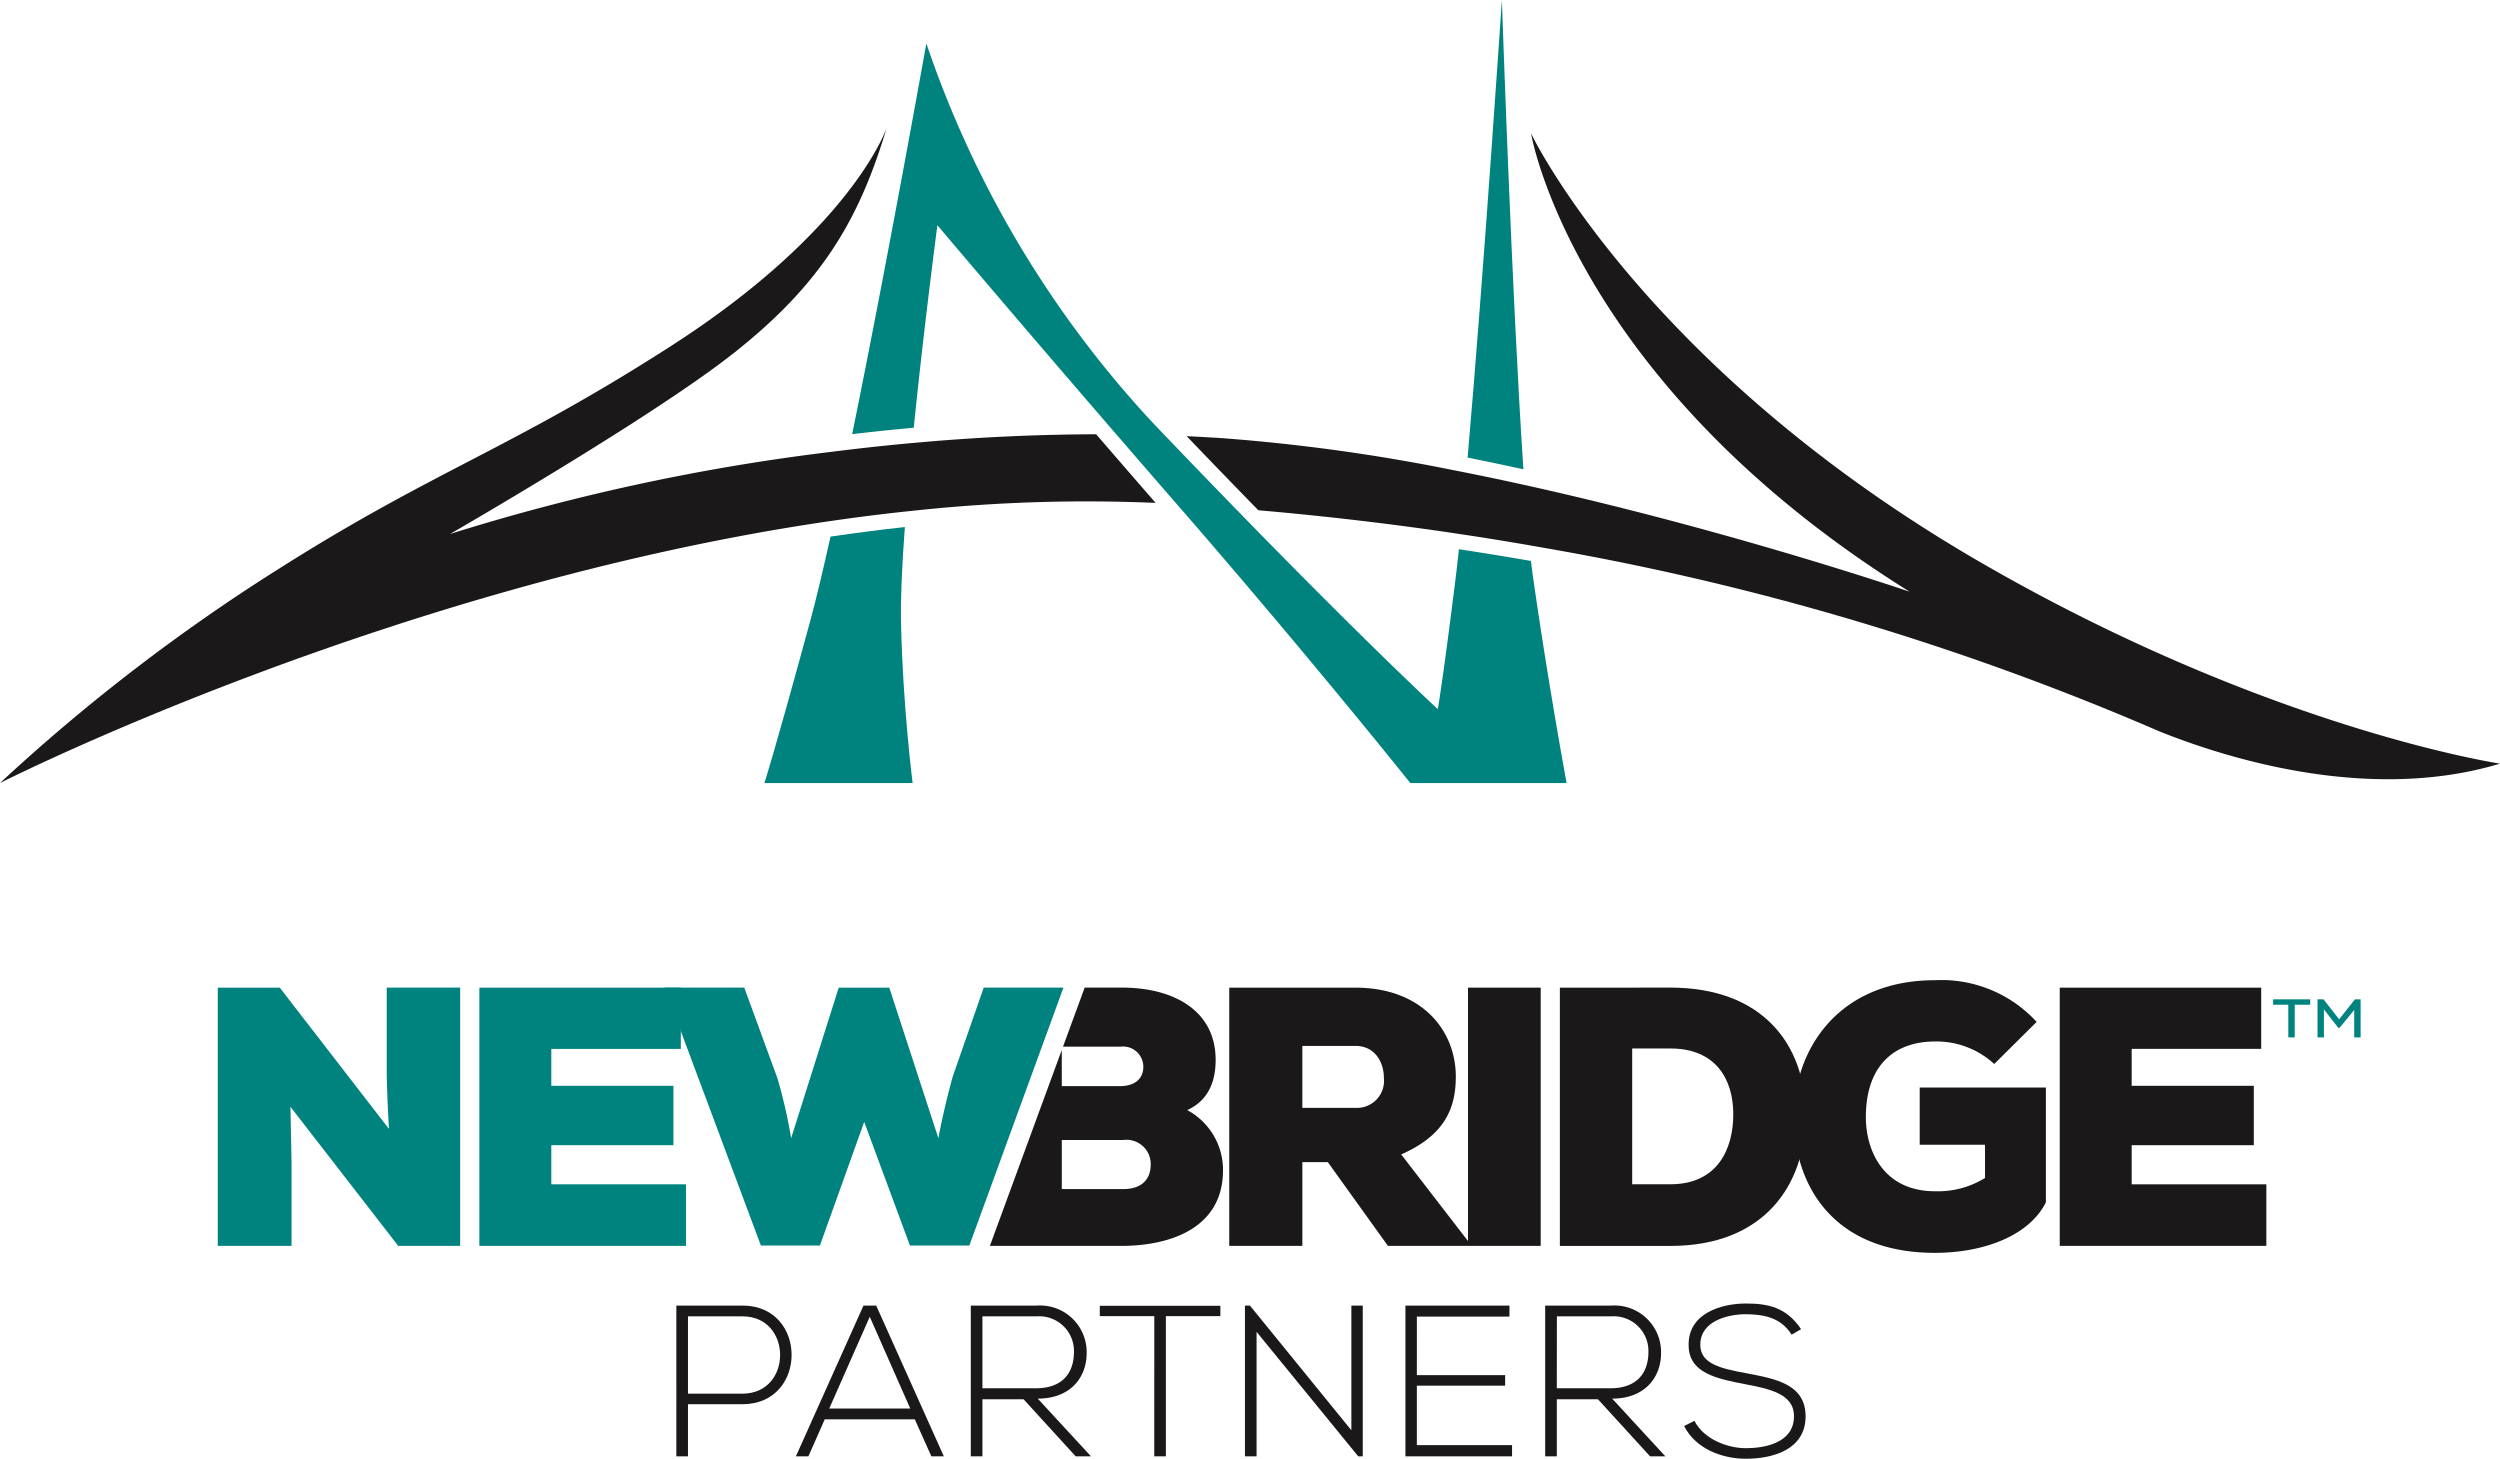
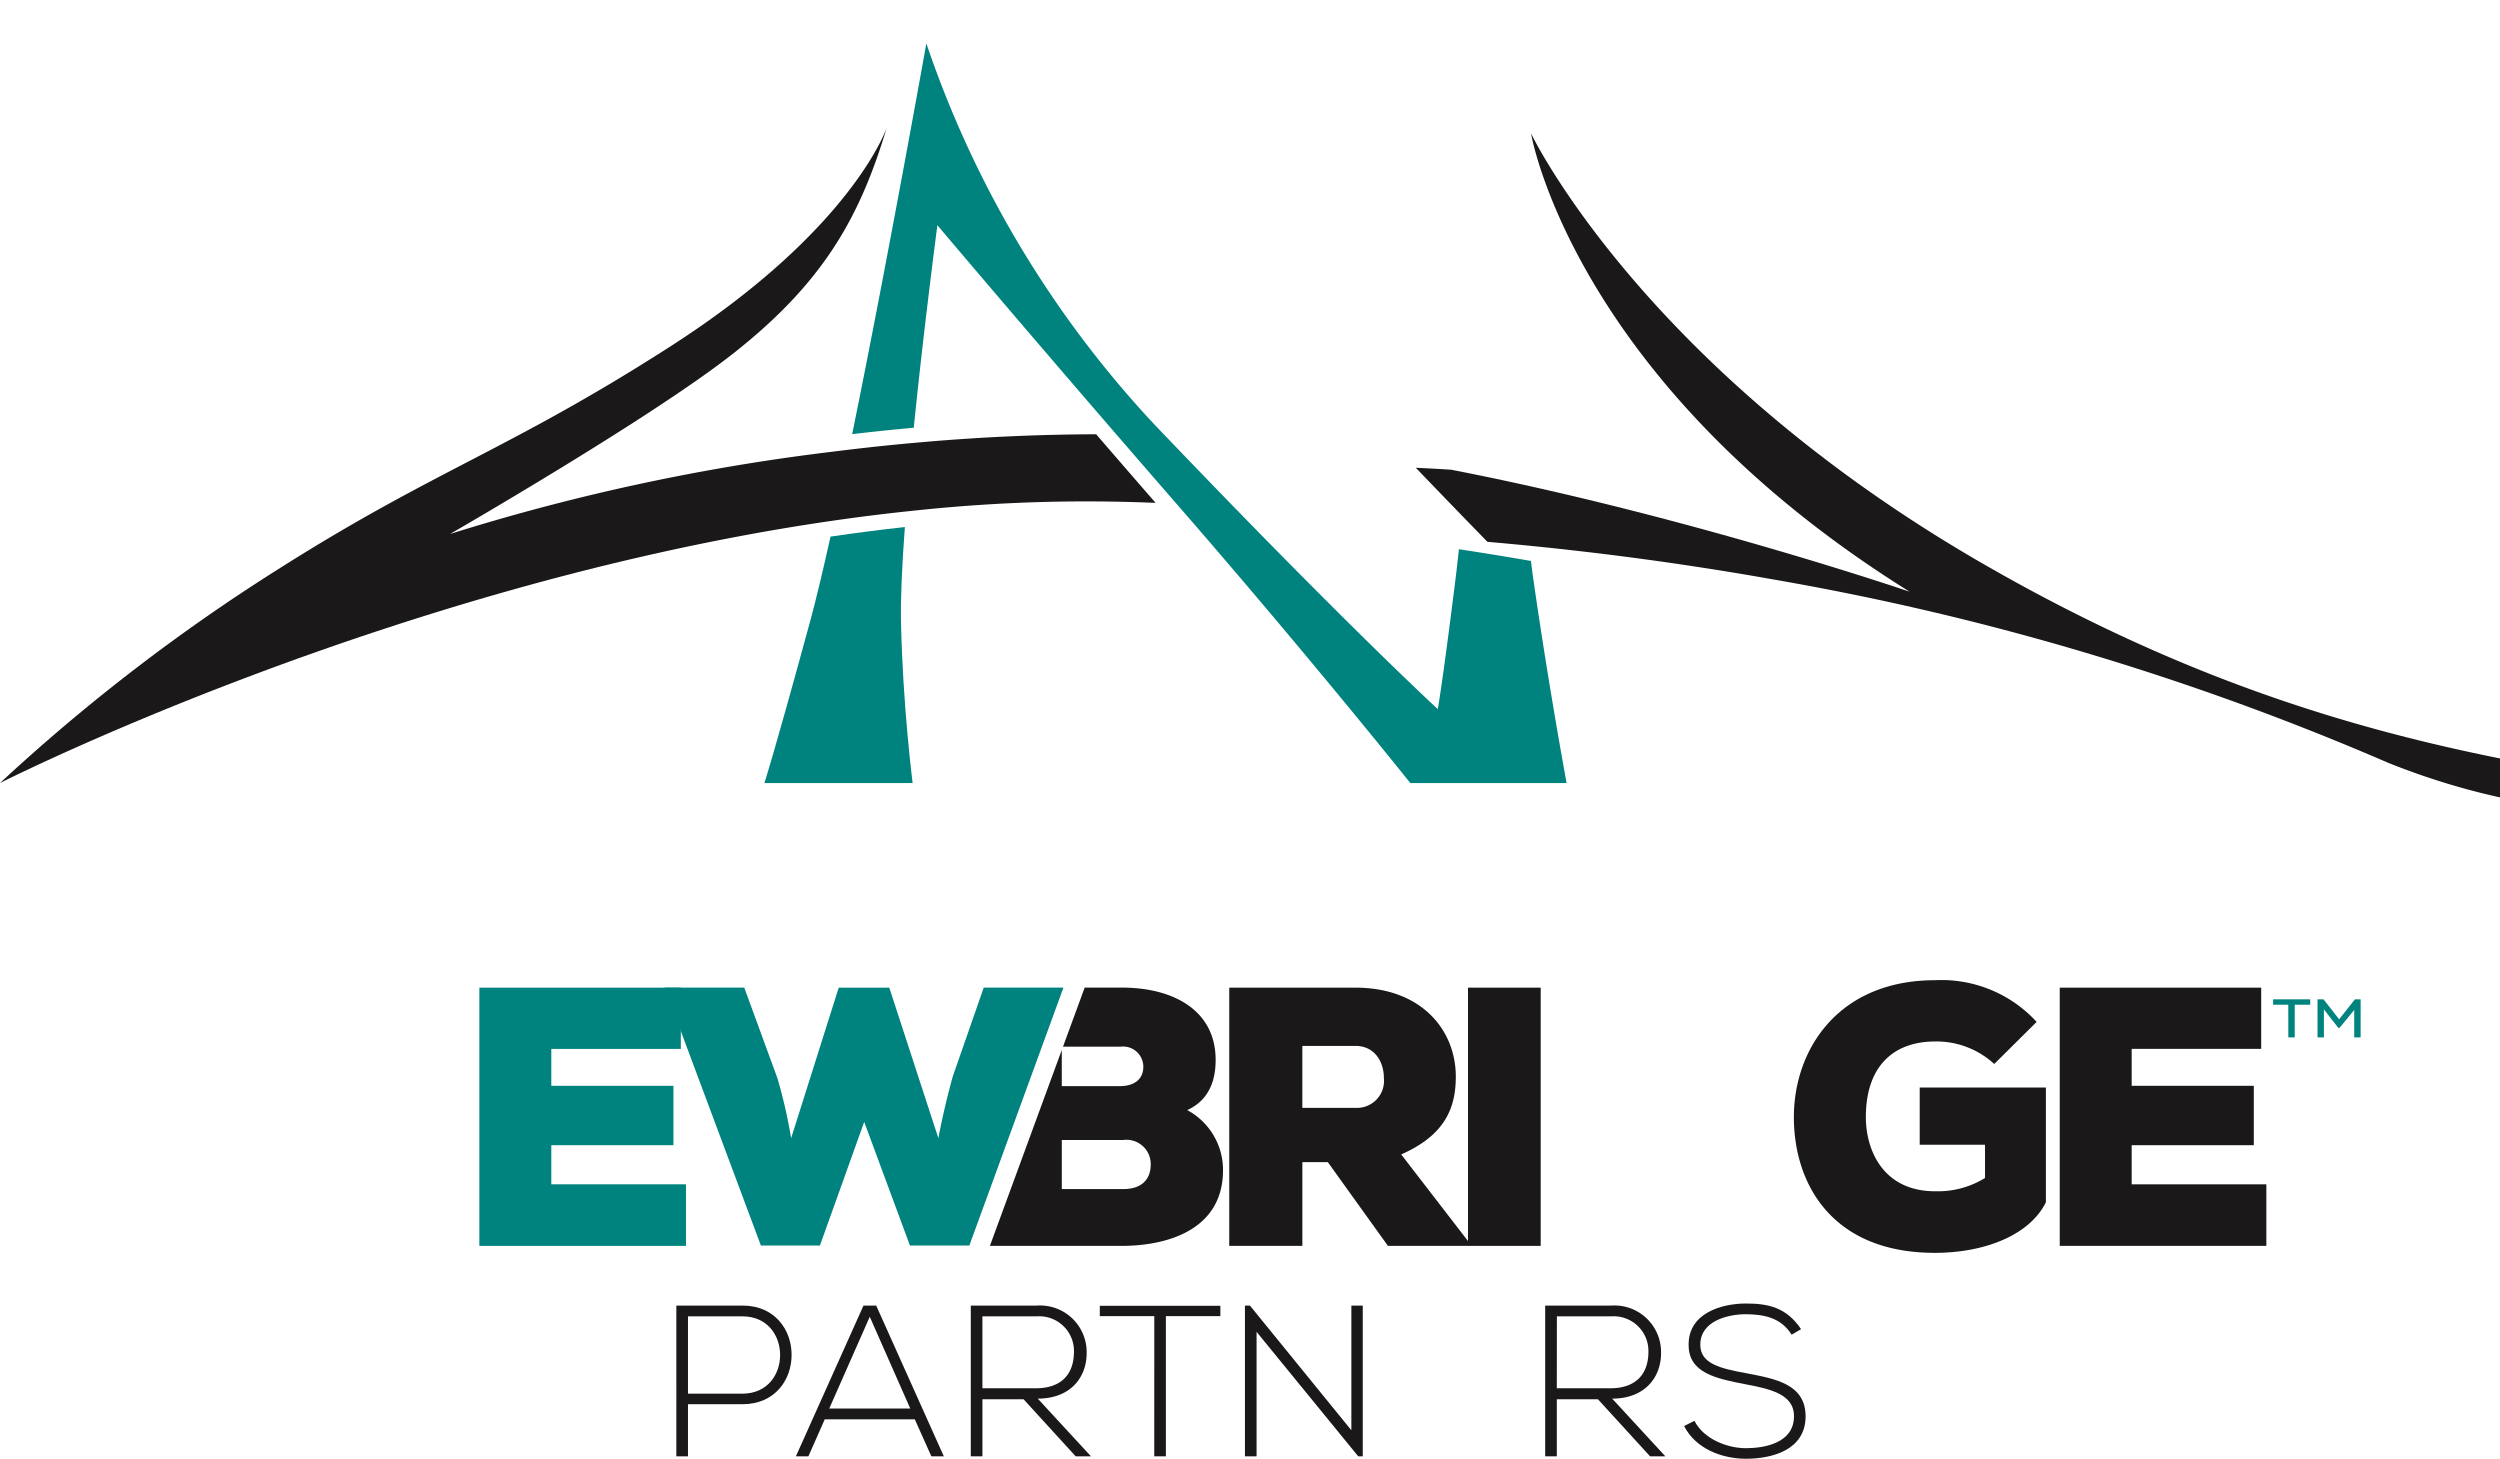
<svg xmlns="http://www.w3.org/2000/svg" width="263.333" height="153.651" viewBox="0 0 263.333 153.651">
  <g id="Group_27" data-name="Group 27" transform="translate(-27.828 -31.038)">
    <g id="Group_4" data-name="Group 4" transform="translate(27.828 31.038)">
      <g id="Group_3" data-name="Group 3" transform="translate(0 0)">
        <g id="Group_1" data-name="Group 1" transform="translate(80.515)">
-           <path id="Path_1" data-name="Path 1" d="M327.31,31.038s-1.919,28.863-3.609,48.2q2.96.592,5.876,1.234C328.344,61.959,327.31,31.038,327.31,31.038Z" transform="translate(-249.627 -31.038)" fill="#00837e" />
          <path id="Path_2" data-name="Path 2" d="M186.746,147.227c-4.007,14.692-4.818,17.029-4.818,17.029h15.614s-1.049-8.232-1.224-17.029c-.05-2.512.118-6.016.408-9.936q-3.941.432-7.832,1.007C188.105,141.849,187.374,144.925,186.746,147.227Z" transform="translate(-181.928 -81.775)" fill="#00837e" />
          <path id="Path_3" data-name="Path 3" d="M271.328,95.881c-.066-.464-.132-.994-.2-1.579q-3.772-.658-7.592-1.234c-.129,1.212-.253,2.307-.372,3.258-1.393,11.169-1.855,13.579-1.855,13.579s-6.463-5.929-19.633-19.4l-1.706-1.749q-3.428-3.523-7.415-7.684l-.62-.648q-.477-.5-.942-1a110.78,110.78,0,0,1-23.553-39.636s-4.022,22.556-7.812,41.157q3.169-.373,6.486-.676c1.107-10.9,2.49-21.328,2.49-21.328s7.38,8.737,17.457,20.418l1.388,1.608c2.038,2.36,4.174,4.824,6.37,7.348q.745.857,1.478,1.7c13.1,15.127,23.12,27.68,23.12,27.68h16.463S272.943,107.247,271.328,95.881Z" transform="translate(-190.38 -35.215)" fill="#00837e" />
        </g>
        <g id="Group_2" data-name="Group 2" transform="translate(0 13.43)">
-           <path id="Path_4" data-name="Path 4" d="M351.081,103.341c-35.986-20.7-47.746-45.409-47.746-45.409s4.375,26.152,39.885,48.277c0,0-17.86-6.115-38.941-10.882q-.814-.183-1.633-.365-3.033-.67-6.13-1.292-.79-.158-1.582-.312A196.627,196.627,0,0,0,270.8,90.033q-1.875-.122-3.734-.206,4.075,4.246,7.545,7.8c6.922.6,13.495,1.377,19.707,2.28.532.077,1.06.157,1.587.236q3.713.558,7.254,1.171c.55.1,1.1.192,1.639.289a285.884,285.884,0,0,1,64.689,19.3c7.6,3.059,22.408,7.495,35.913,3.413C405.4,124.314,381.294,120.722,351.081,103.341Z" transform="translate(-142.068 -57.31)" fill="#1a1818" />
+           <path id="Path_4" data-name="Path 4" d="M351.081,103.341c-35.986-20.7-47.746-45.409-47.746-45.409s4.375,26.152,39.885,48.277c0,0-17.86-6.115-38.941-10.882q-.814-.183-1.633-.365-3.033-.67-6.13-1.292-.79-.158-1.582-.312q-1.875-.122-3.734-.206,4.075,4.246,7.545,7.8c6.922.6,13.495,1.377,19.707,2.28.532.077,1.06.157,1.587.236q3.713.558,7.254,1.171c.55.1,1.1.192,1.639.289a285.884,285.884,0,0,1,64.689,19.3c7.6,3.059,22.408,7.495,35.913,3.413C405.4,124.314,381.294,120.722,351.081,103.341Z" transform="translate(-142.068 -57.31)" fill="#1a1818" />
          <path id="Path_5" data-name="Path 5" d="M143.291,89.056c-6.143.016-12.093.3-17.748.779q-.818.069-1.627.143-3.408.31-6.66.7-.846.1-1.681.207a223.775,223.775,0,0,0-40.339,8.672S95.95,87.62,104.7,80.827c9.943-7.717,13.719-14.719,16.539-24.085,0,0-3.561,10.685-22.705,23-16.79,10.8-24.725,13-40.877,23.195a199.25,199.25,0,0,0-29.83,22.854s40.37-20.455,86.155-27.4q.847-.129,1.7-.251,3.774-.543,7.587-.954.81-.087,1.622-.168a169.733,169.733,0,0,1,24.664-.735C147.391,93.8,145.291,91.375,143.291,89.056Z" transform="translate(-27.828 -56.742)" fill="#1a1818" />
        </g>
      </g>
    </g>
    <g id="Group_11" data-name="Group 11" transform="translate(50.766 134.289)">
      <g id="Group_8" data-name="Group 8" transform="translate(0 0)">
        <g id="Group_5" data-name="Group 5" transform="translate(0 0.777)">
-           <path id="Path_6" data-name="Path 6" d="M89.763,245.026c-.194-3.264-.194-4.509-.234-5.558v-9.327h7.734v27.2H90.734L79.386,242.694l.117,5.946v8.705H71.73v-27.2h6.529Z" transform="translate(-71.73 -230.141)" fill="#00837e" />
          <path id="Path_7" data-name="Path 7" d="M146.232,257.346H124.468v-27.2h21.22v6.452H132.046v3.886H144.91v6.257H132.046v4.119h14.186Z" transform="translate(-96.913 -230.141)" fill="#00837e" />
          <path id="Path_8" data-name="Path 8" d="M193.91,257.307h-6.257l-4.819-13.02-4.664,13.02h-6.218l-10.144-27.166H170.2l3.5,9.56a54.324,54.324,0,0,1,1.438,6.3l5.013-15.857h5.324L190.645,246c.389-2.06.894-4.236,1.516-6.49l3.264-9.367h8.395Z" transform="translate(-114.743 -230.141)" fill="#00837e" />
        </g>
        <g id="Group_7" data-name="Group 7" transform="translate(81.331)">
          <path id="Path_9" data-name="Path 9" d="M300.838,257.346h-8.472l-6.335-8.822h-2.681v8.822h-7.7v-27.2h13.292c6.956,0,10.571,4.469,10.571,9.367,0,3.342-1.166,6.179-5.752,8.2l7.073,9.172Zm-17.489-21.064v6.529h5.674a2.852,2.852,0,0,0,2.915-3.148c0-1.71-.972-3.381-2.993-3.381Z" transform="translate(-250.438 -229.364)" fill="#1a1818" />
          <path id="Path_10" data-name="Path 10" d="M323.78,257.346v-27.2h7.656v27.2Z" transform="translate(-273.419 -229.364)" fill="#1a1818" />
-           <path id="Path_11" data-name="Path 11" d="M353.96,230.141c9.6,0,14.224,5.908,14.224,13.409s-4.469,13.8-14.224,13.8H342.3v-27.2Zm-4.042,20.714h4.042c4.9,0,6.607-3.653,6.607-7.384s-1.9-6.918-6.607-6.918h-4.042Z" transform="translate(-282.263 -229.364)" fill="#1a1818" />
          <path id="Path_12" data-name="Path 12" d="M410.581,237.475a9,9,0,0,0-6.218-2.371c-4.431,0-7.306,2.643-7.306,7.967,0,3.5,1.827,7.811,7.306,7.811a9.451,9.451,0,0,0,5.246-1.4v-3.5h-6.879v-6.024h13.291v12.087c-1.71,3.459-6.451,5.324-11.7,5.324-10.765,0-14.846-7.19-14.846-14.3s4.664-14.419,14.885-14.419a13.594,13.594,0,0,1,10.687,4.392Z" transform="translate(-304.79 -228.653)" fill="#1a1818" />
          <path id="Path_13" data-name="Path 13" d="M464.837,257.346H443.073v-27.2h21.22v6.451H450.651v3.887h12.864v6.257H450.651v4.12h14.185Z" transform="translate(-330.383 -229.364)" fill="#1a1818" />
          <g id="Group_6" data-name="Group 6" transform="translate(0 0.777)">
            <path id="Path_14" data-name="Path 14" d="M248.178,243.044c2.371-1.088,2.992-3.226,2.992-5.285,0-5.208-4.43-7.618-9.871-7.618h-3.924l-2.282,6.219h6.089a2.13,2.13,0,0,1,2.371,2.137c0,1.2-.855,2.02-2.448,2.02h-6.141v-3.806l-7.572,20.635h14.023c4.975-.039,10.532-1.865,10.532-7.967A7.146,7.146,0,0,0,248.178,243.044Zm-6.723,8.317h-6.49v-5.169h6.49a2.55,2.55,0,0,1,2.876,2.6C244.33,250.312,243.4,251.361,241.454,251.361Z" transform="translate(-227.392 -230.141)" fill="#1a1818" />
          </g>
        </g>
      </g>
      <g id="Group_9" data-name="Group 9" transform="translate(48.304 34.042)">
        <path id="Path_15" data-name="Path 15" d="M165.406,304.631v5.49h-1.225V294.24h6.965c6.9,0,6.9,10.391,0,10.391Zm0-9.256v8.144h5.741c5.286,0,5.286-8.144,0-8.144Z" transform="translate(-164.181 -294.013)" fill="#1a1818" />
        <path id="Path_16" data-name="Path 16" d="M202.55,310.121l-1.747-3.9H191.32l-1.725,3.9h-1.316L195.4,294.24h1.339l7.123,15.881Zm-2.224-5.037-4.266-9.664-4.265,9.664Z" transform="translate(-175.688 -294.013)" fill="#1a1818" />
        <path id="Path_17" data-name="Path 17" d="M236.2,310.121h-1.611l-5.49-6.012h-4.333v6.012H223.54V294.24h6.987a4.91,4.91,0,0,1,5.219,4.946c.022,2.587-1.679,4.855-5.151,4.855Zm-11.435-7.17h5.627c2.768,0,3.993-1.565,4.015-3.789a3.659,3.659,0,0,0-3.879-3.788h-5.763Z" transform="translate(-192.526 -294.013)" fill="#1a1818" />
        <path id="Path_18" data-name="Path 18" d="M255.288,295.372h-5.74v-1.089h12.7v1.089h-5.74v14.77h-1.225Z" transform="translate(-204.945 -294.034)" fill="#1a1818" />
        <path id="Path_19" data-name="Path 19" d="M279.336,294.24l10.686,13.136V294.24h1.2v15.881h-.477l-10.708-13.113v13.113h-1.225V294.24Z" transform="translate(-218.92 -294.013)" fill="#1a1818" />
-         <path id="Path_20" data-name="Path 20" d="M312.366,301.568h9.3v1.112h-9.3v6.262h10.028v1.18h-11.23V294.24h10.958V295.4h-9.755Z" transform="translate(-234.367 -294.013)" fill="#1a1818" />
        <path id="Path_21" data-name="Path 21" d="M352,310.121h-1.611l-5.49-6.012h-4.333v6.012h-1.225V294.24h6.988a4.91,4.91,0,0,1,5.218,4.946c.023,2.587-1.679,4.855-5.15,4.855Zm-11.435-7.17H346.2c2.768,0,3.993-1.565,4.015-3.789a3.659,3.659,0,0,0-3.879-3.788h-5.763Z" transform="translate(-247.824 -294.013)" fill="#1a1818" />
        <path id="Path_22" data-name="Path 22" d="M378.671,297.1c-1.157-1.861-3.017-2.133-4.809-2.156-1.861,0-4.81.68-4.81,3.222,0,2.019,2.177,2.5,4.855,2.995,3.062.589,6.238,1.134,6.238,4.56-.023,3.585-3.63,4.447-6.284,4.447-2.474,0-5.286-1.021-6.512-3.449l1.089-.544c.975,1.929,3.471,2.881,5.423,2.881s5.059-.544,5.059-3.357c.023-2.383-2.609-2.9-5.219-3.4-2.9-.567-5.876-1.157-5.876-4.083-.068-3.358,3.426-4.4,6.035-4.4,2.268,0,4.242.363,5.808,2.7Z" transform="translate(-261.197 -293.806)" fill="#1a1818" />
      </g>
      <g id="Group_10" data-name="Group 10" transform="translate(216.491 2.009)">
        <path id="Path_23" data-name="Path 23" d="M487.681,233.072h-1.6V232.5h3.91v.573h-1.632v3.437h-.674Zm3.08-.573h.63l1.647,2.106L494.7,232.5h.6v4.011h-.673v-2.893l-1.547,1.89h-.129l-1.518-1.948v2.95h-.673Z" transform="translate(-486.077 -232.499)" fill="#00837e" />
      </g>
    </g>
  </g>
</svg>